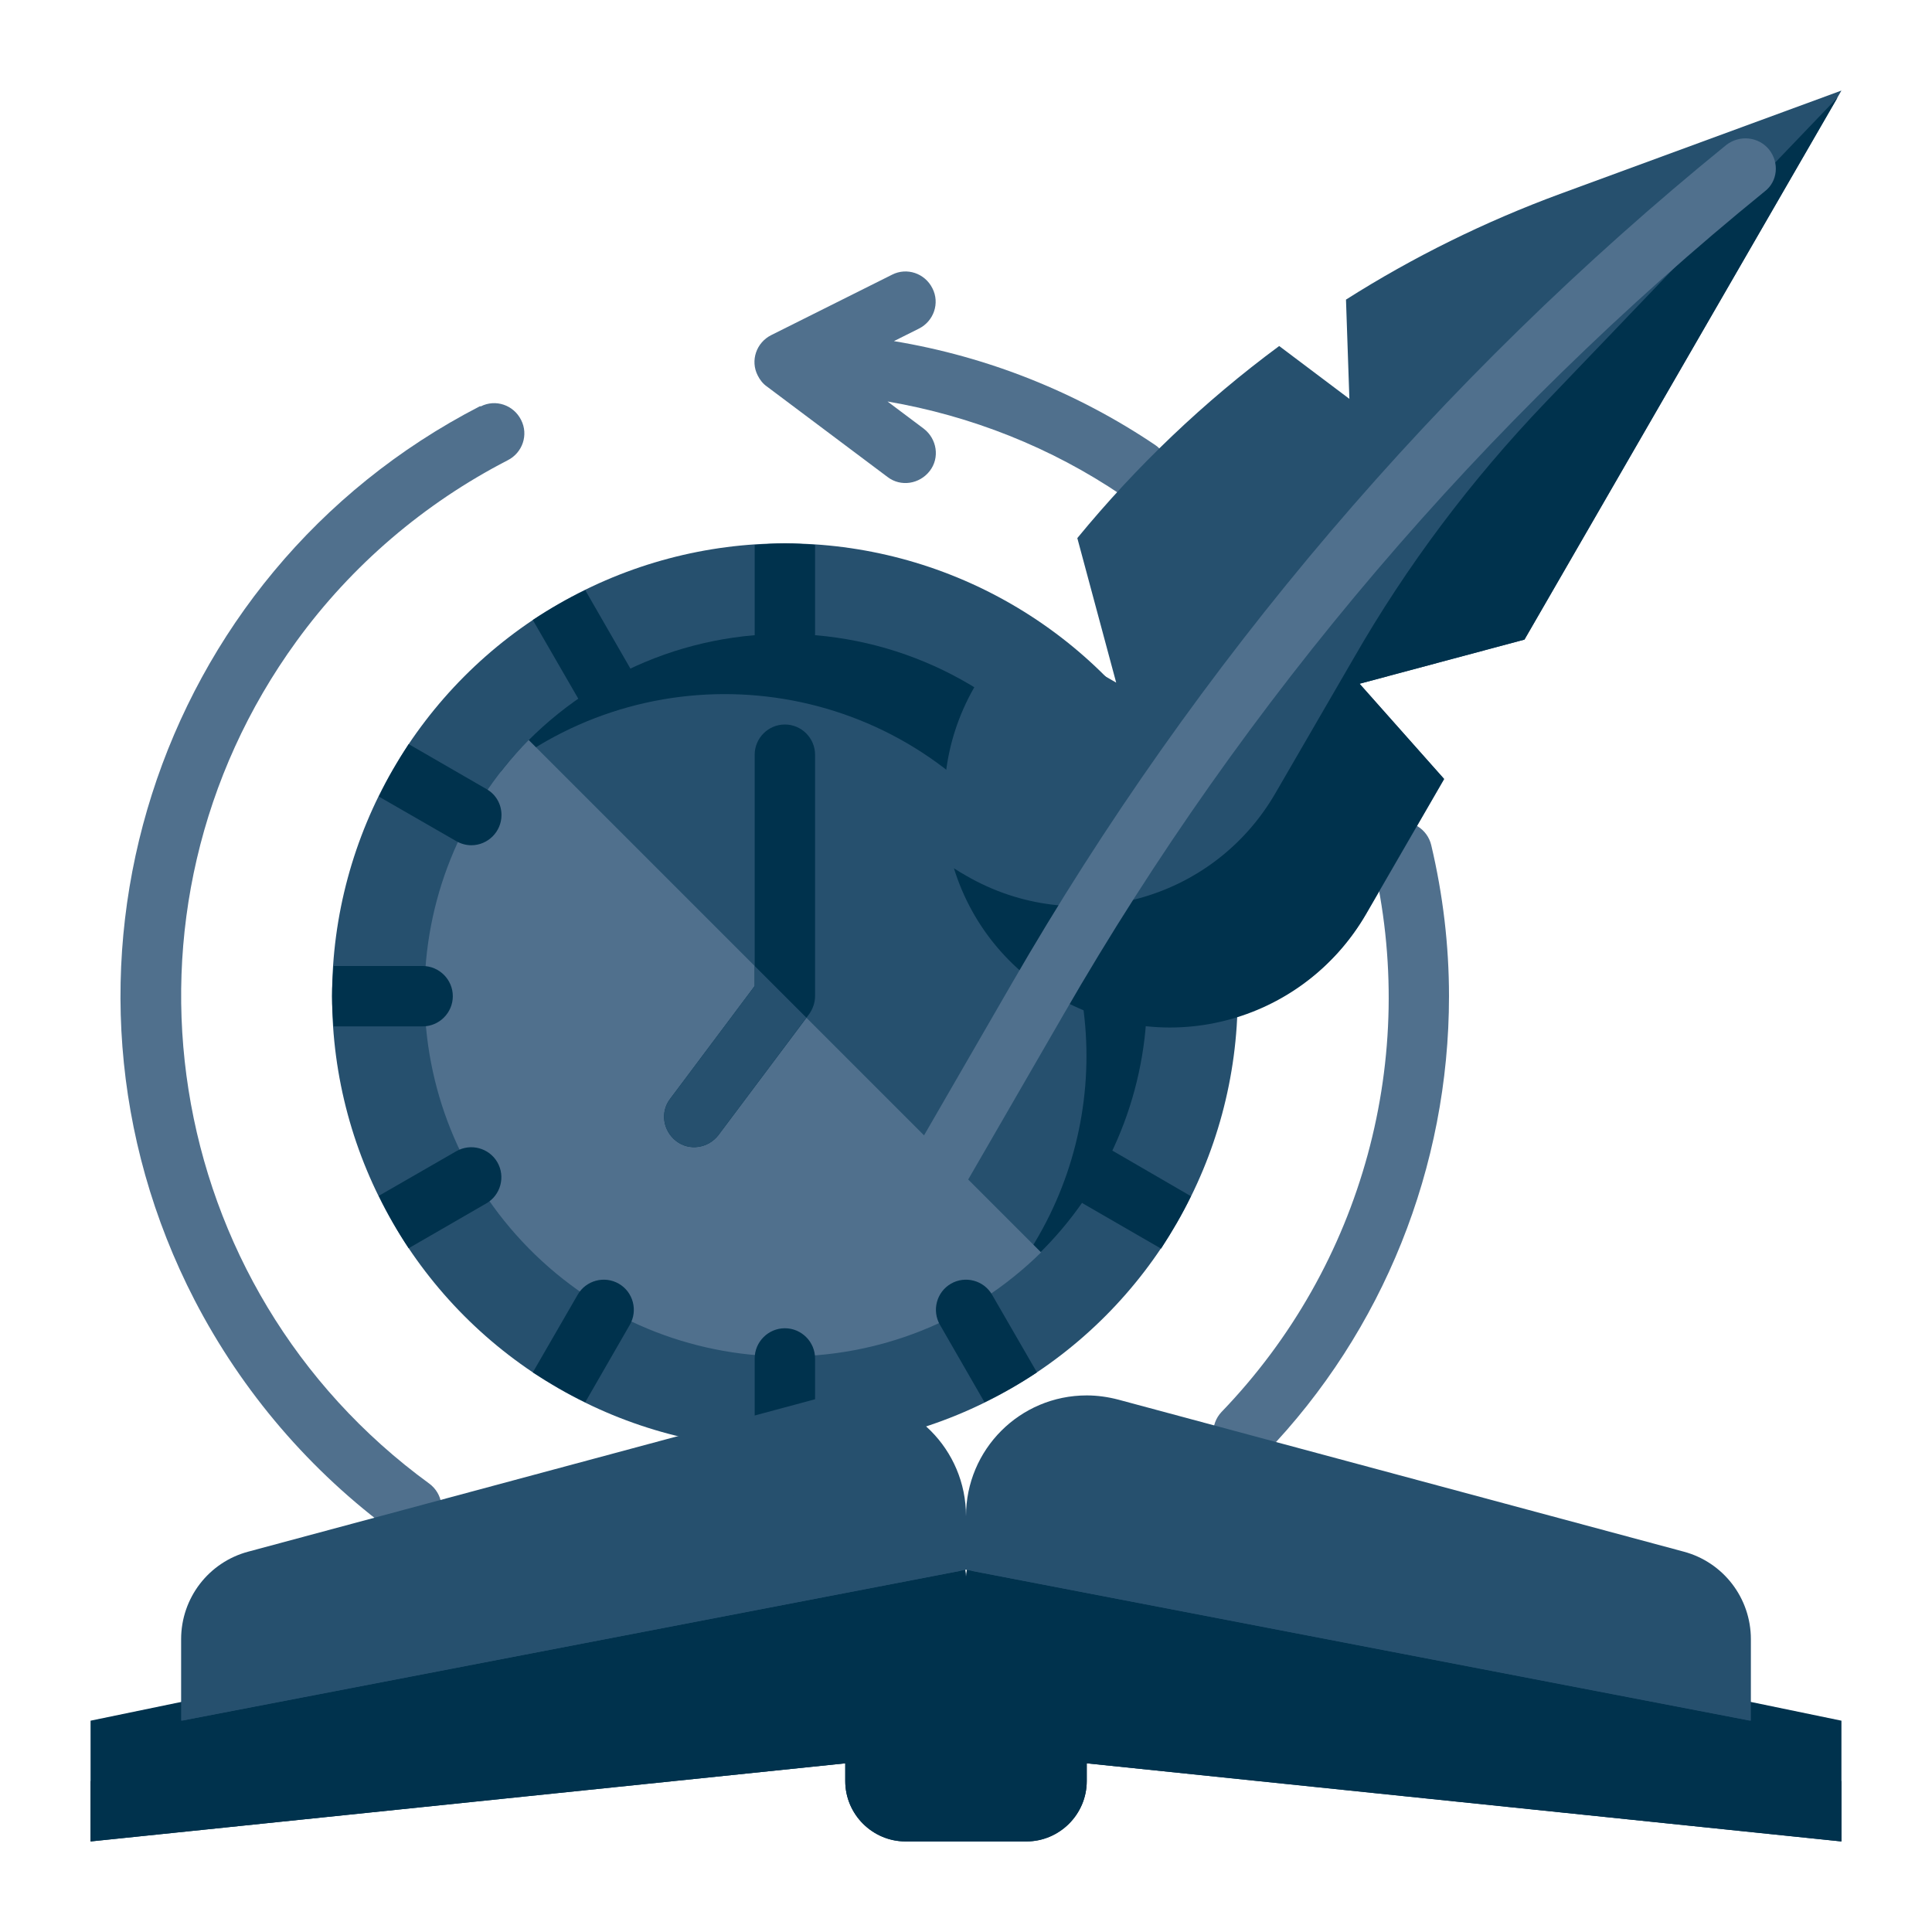
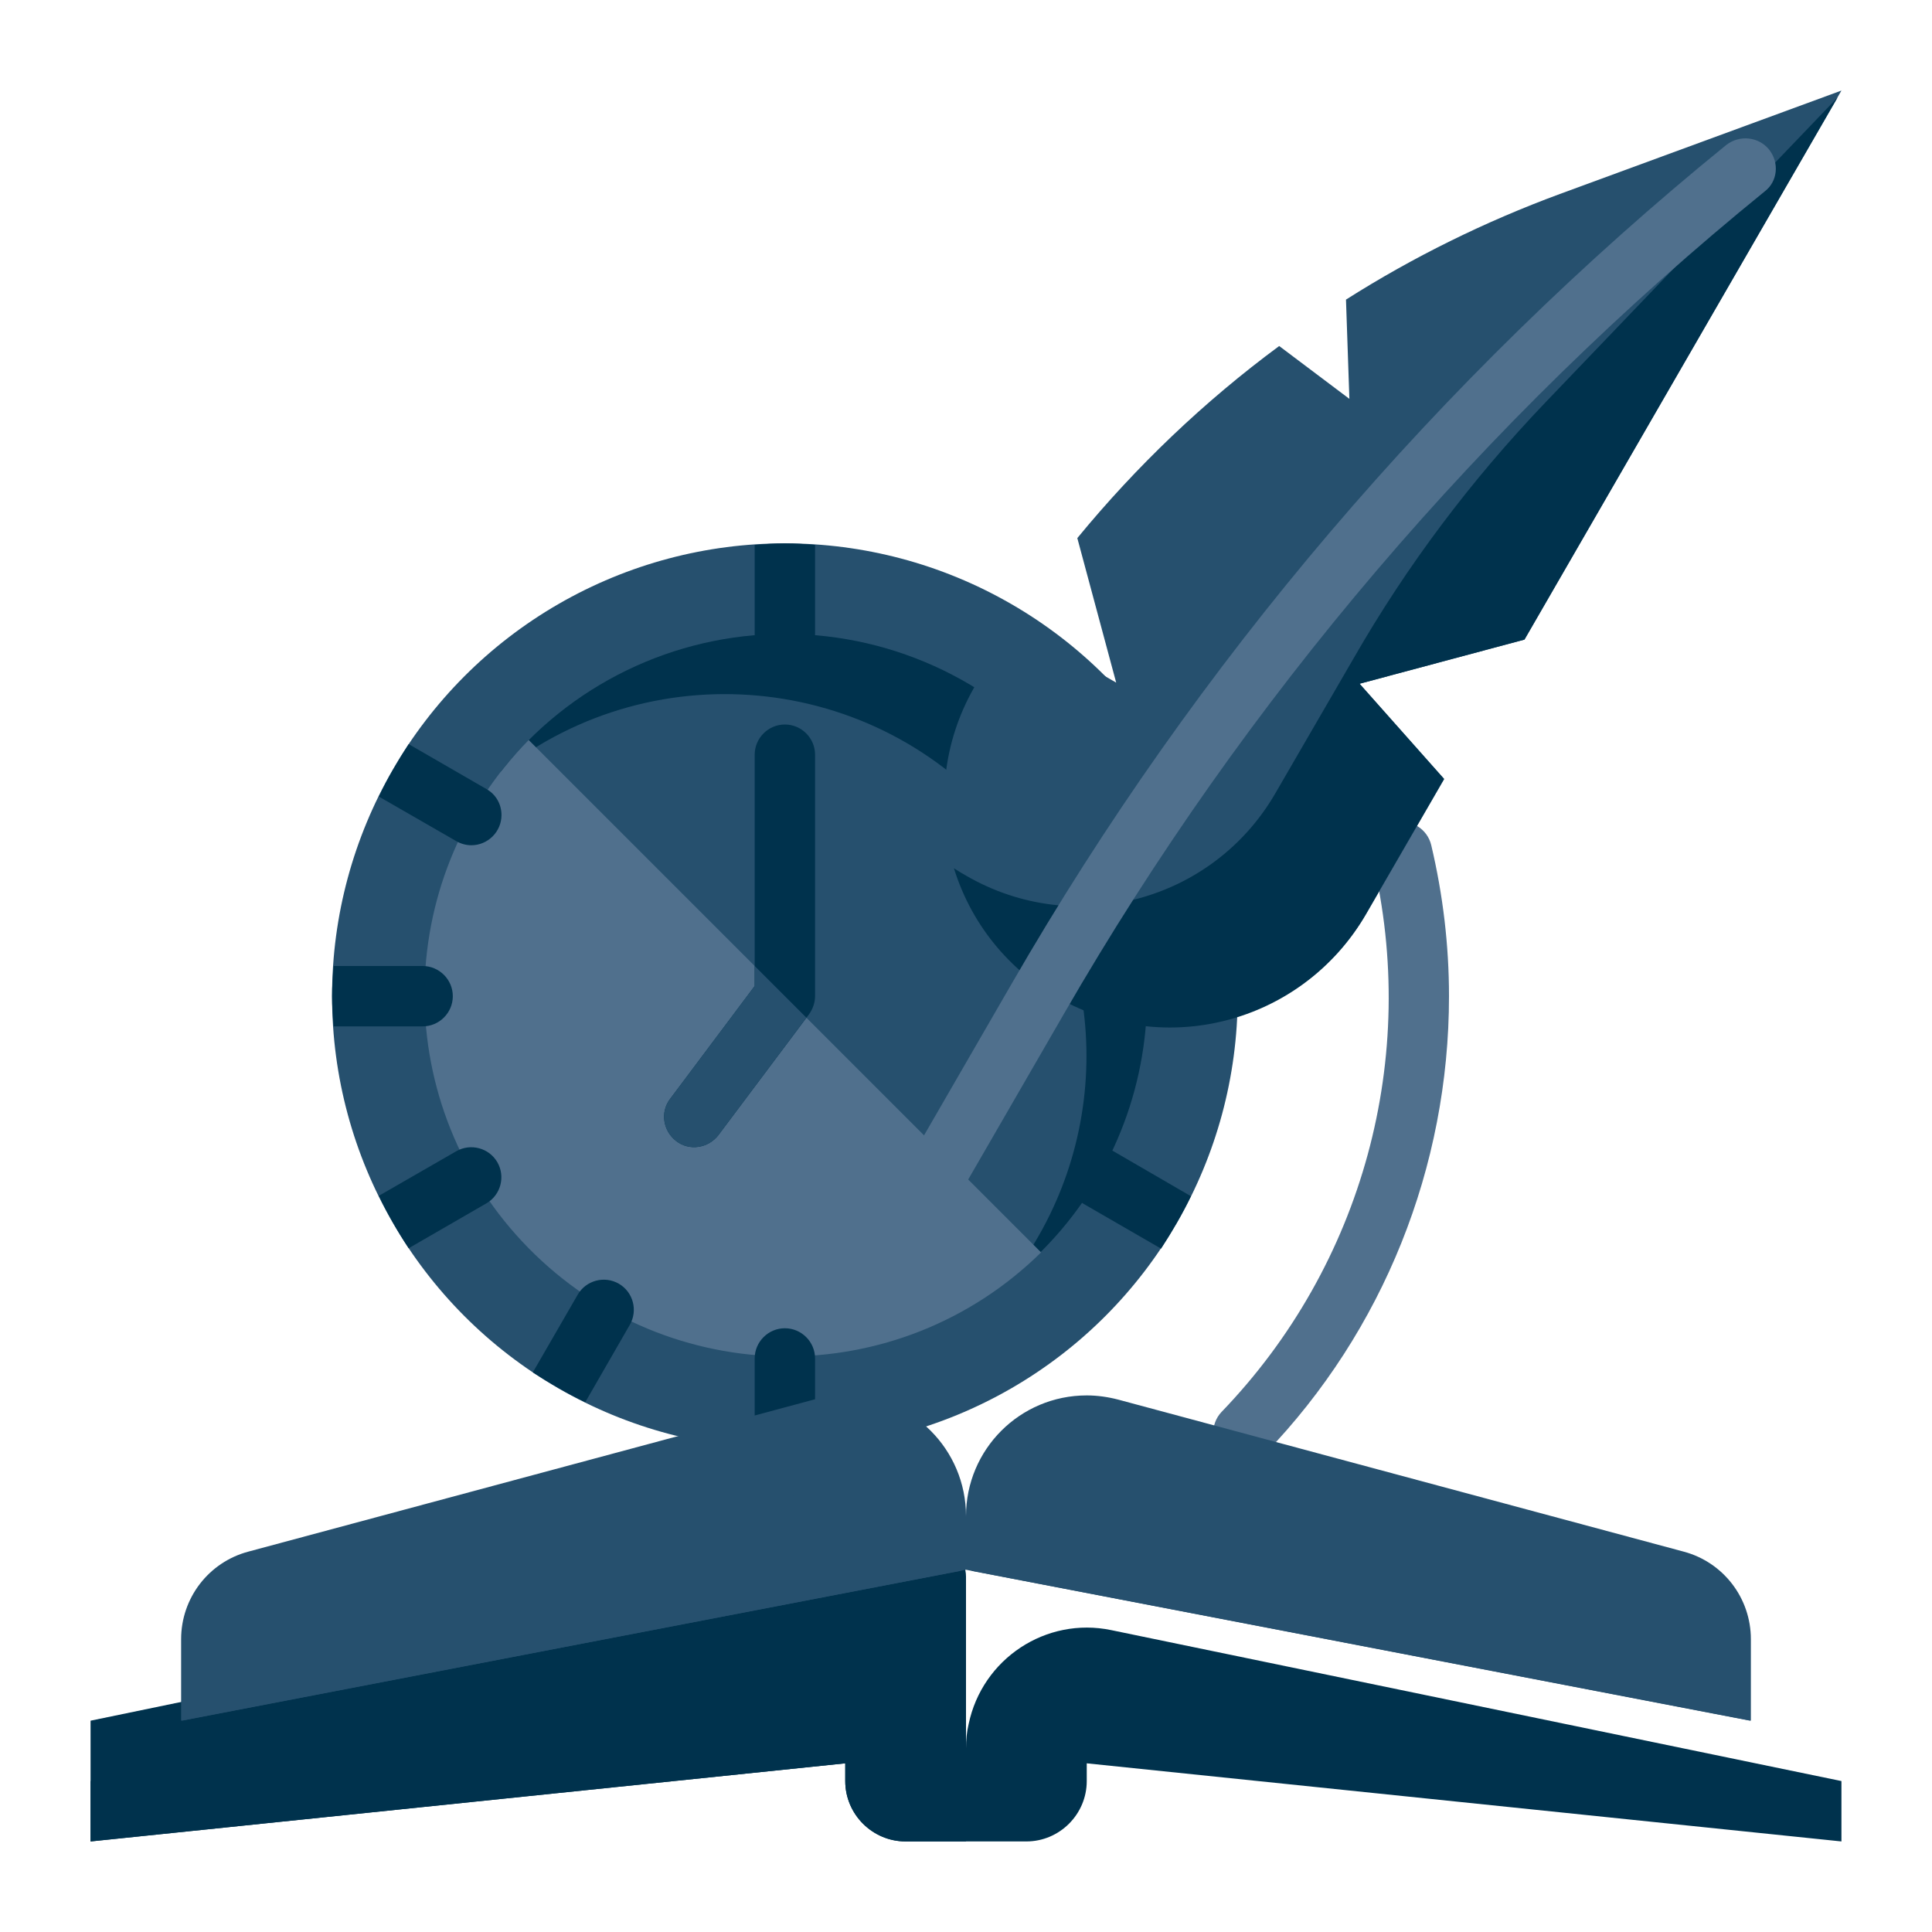
<svg xmlns="http://www.w3.org/2000/svg" version="1.1" id="Capa_1" x="0px" y="0px" viewBox="0 0 512 512" style="enable-background:new 0 0 512 512;" xml:space="preserve">
  <style type="text/css">
	.st0{fill:#26506E;}
	.st1{fill:#00324D;}
	.st2{fill:#50708D;}
</style>
  <circle class="st0" cx="208" cy="264" r="120" />
  <circle class="st0" cx="208" cy="264" r="96" />
  <path class="st1" d="M208,168c-29.4,0-57.2,13.5-75.4,36.6c41.6-32.8,101.9-25.8,134.7,15.8c27.5,34.9,27.5,84,0,118.9  c41.7-32.7,48.9-93,16.2-134.7C265.3,181.5,237.5,168,208,168L208,168z" />
  <path class="st2" d="M275.9,331.9c-37.8,37.2-98.6,36.7-135.8-1.1c-36.8-37.4-36.8-97.3,0-134.7L275.9,331.9z" />
  <path class="st2" d="M369.7,218c-4.3,1-7,5.3-6,9.6c12.5,52.5-2.5,107.7-40,146.6c-3,3.2-2.9,8.3,0.3,11.3c3.2,3,8.3,2.9,11.3-0.3  l0,0C366.6,352.7,384,309.2,384,264c0-13.5-1.6-26.9-4.7-40C378.3,219.7,374,217,369.7,218z" />
-   <path class="st2" d="M127.1,107.7C40.8,152.2,7,258.3,51.6,344.6c12.6,24.3,30.6,45.3,52.7,61.5c3.6,2.6,8.6,1.8,11.2-1.8  c2.6-3.5,1.8-8.5-1.7-11.1c-71.4-52-87.1-151.9-35.2-223.3c14.6-20.1,33.8-36.5,55.9-47.9c4-2,5.6-6.8,3.6-10.7  c-2-4-6.8-5.6-10.7-3.6C127.3,107.6,127.2,107.7,127.1,107.7L127.1,107.7z" />
-   <path class="st2" d="M203.2,102.4l32,24c3.5,2.7,8.5,1.9,11.2-1.6c2.7-3.5,1.9-8.5-1.6-11.2l-9.6-7.2c22.2,3.8,43.4,12.2,62,24.8  c3.7,2.5,8.6,1.5,11.1-2.2c2.4-3.7,1.5-8.6-2.2-11.1c-20.8-14-44.4-23.4-69.2-27.5l6.6-3.3c4-2,5.6-6.8,3.6-10.7  c-2-4-6.8-5.6-10.7-3.6l-32,16c-4,2-5.6,6.8-3.6,10.7C201.4,100.7,202.2,101.7,203.2,102.4L203.2,102.4z" />
  <g>
    <path class="st1" d="M164,340.2c-3.8-2.2-8.7-0.9-10.9,2.9l-11.9,20.6c4.5,2.9,9.1,5.6,13.9,7.9l11.8-20.5   C169.1,347.3,167.8,342.4,164,340.2L164,340.2z" />
    <path class="st1" d="M131.8,308c-2.2-3.8-7.1-5.1-10.9-2.9l-20.5,11.8c2.3,4.8,5,9.5,7.9,13.9l20.6-11.9   C132.7,316.7,134,311.8,131.8,308L131.8,308z" />
    <path class="st1" d="M120,264c0-4.4-3.6-8-8-8H88.4c-0.2,2.7-0.4,5.3-0.4,8s0.2,5.3,0.4,8H112C116.4,272,120,268.4,120,264z" />
    <path class="st1" d="M124.9,224c4.4,0,8-3.6,8-8c0-2.9-1.5-5.5-4-6.9l-20.6-11.9c-2.9,4.5-5.6,9.1-7.9,13.9l20.5,11.8   C122.1,223.6,123.5,224,124.9,224L124.9,224z" />
    <path class="st1" d="M295.1,305.1c-3.8-2.2-8.7-0.8-10.9,3c-2.2,3.8-0.9,8.6,2.9,10.9l20.6,11.9c2.9-4.5,5.6-9.1,7.9-13.9   L295.1,305.1z" />
-     <path class="st1" d="M160,188.9c4.4,0,8-3.6,8-8c0-1.4-0.4-2.8-1.1-4l-11.8-20.5c-4.8,2.3-9.5,5-13.9,7.9l11.9,20.6   C154.5,187.3,157.1,188.9,160,188.9L160,188.9z" />
-     <path class="st1" d="M252,340.2c-3.8,2.2-5.1,7.1-2.9,10.9l11.8,20.5c4.8-2.3,9.5-5,13.9-7.9l-11.9-20.6   C260.7,339.3,255.8,338,252,340.2L252,340.2z" />
    <path class="st1" d="M208,176c4.4,0,8-3.6,8-8v-23.6c-2.7-0.2-5.3-0.4-8-0.4s-5.3,0.2-8,0.4V168C200,172.4,203.6,176,208,176z" />
    <path class="st1" d="M216,376v-16c0-4.4-3.6-8-8-8s-8,3.6-8,8v16c0,4.4,3.6,8,8,8S216,380.4,216,376z" />
  </g>
  <path class="st1" d="M208,192c-4.4,0-8,3.6-8,8v61.3l-22.4,29.9c-2.7,3.5-1.9,8.5,1.6,11.2c3.5,2.7,8.5,1.9,11.2-1.6l24-32  c1-1.4,1.6-3.1,1.6-4.8v-64C216,195.6,212.4,192,208,192L208,192z" />
  <path class="st0" d="M200,256v5.3l-22.4,29.9c-2.7,3.5-1.9,8.5,1.6,11.2c3.5,2.7,8.5,1.9,11.2-1.6l23.3-31.1L200,256z" />
  <path class="st0" d="M360.3,181.2l43.7-11.7L488,24l-74.6,27.4c-19.8,7.3-38.9,16.7-56.7,28l0.9,26.3L339,91.7  c-19.9,14.7-37.8,31.8-53.5,50.9l10.3,38.3l-27.1-15.6c-3.7,5.5-7.3,11.2-10.6,17c-16.4,28.8-6.3,65.4,22.5,81.8  c28.5,16.2,64.8,6.5,81.4-21.8l20.7-35.8L360.3,181.2z" />
  <path class="st1" d="M487,25.8l-77.5,80.9c-19.6,20.5-36.7,43.2-50.8,67.8L338,210.2c-16.6,28.7-53.2,38.5-81.9,21.9  c-1.1-0.6-2.2-1.3-3.3-2c9.8,31.6,43.4,49.3,75,39.5c14.5-4.5,26.7-14.3,34.2-27.4l20.7-35.8l-22.4-25.2l43.7-11.7L487,25.8z" />
  <path class="st2" d="M468.8,39.6c-2.8-3.4-7.8-3.9-11.3-1.2c0,0,0,0,0,0c-76.2,61.9-140.4,137.3-189.4,222.3l-34.5,59.7  c-2.2,3.8-1,8.7,2.9,10.9c3.8,2.2,8.7,1,10.9-2.9c0,0,0-0.1,0.1-0.1l34.5-59.7c48.1-83.4,111-157.2,185.7-217.9  C471.1,48.1,471.6,43.1,468.8,39.6L468.8,39.6z" />
  <path class="st1" d="M24,456v32l200-20.7v4.7c0,8.8,7.2,16,16,16h16v-70.2c0-4.4-3.6-8-8-8c-0.5,0-1.1,0.1-1.6,0.2L24,456z" />
-   <path class="st1" d="M256,417.8V488h16c8.8,0,16-7.2,16-16v-4.7L488,488v-32l-222.4-46c-4.3-0.9-8.6,1.9-9.4,6.2  C256.1,416.8,256,417.3,256,417.8z" />
  <path class="st1" d="M24,472v16l200-20.7v4.7c0,8.8,7.2,16,16,16h16v-24.7c0-17.7-14.4-32-32-32c-2.2,0-4.3,0.2-6.4,0.7L24,472z" />
  <path class="st1" d="M256,463.3V488h16c8.8,0,16-7.2,16-16v-4.7L488,488v-16l-193.5-40c-17.3-3.6-34.2,7.6-37.8,24.9  C256.2,459,256,461.1,256,463.3L256,463.3z" />
  <path class="st0" d="M464,456l-208-40v-14.2c0-17.7,14.3-32,32-32c2.8,0,5.6,0.4,8.3,1.1l149.9,40.3c10.5,2.8,17.8,12.3,17.8,23.2  V456z" />
  <path class="st0" d="M48,456l208-40v-14.2c0-17.7-14.3-32-32-32c-2.8,0-5.6,0.4-8.3,1.1L65.8,411.2C55.3,414,48,423.5,48,434.4  L48,456z" />
  <path class="st0" d="M296.3,394.9c-16.6-4.5-33.8,5-38.8,21.4L463.8,456c-1-9.9-8-18.1-17.6-20.7L296.3,394.9z" />
  <path class="st0" d="M215.7,394.9L65.8,435.2c-9.6,2.6-16.6,10.9-17.6,20.8l206.3-39.7C249.5,399.9,232.3,390.4,215.7,394.9z" />
</svg>